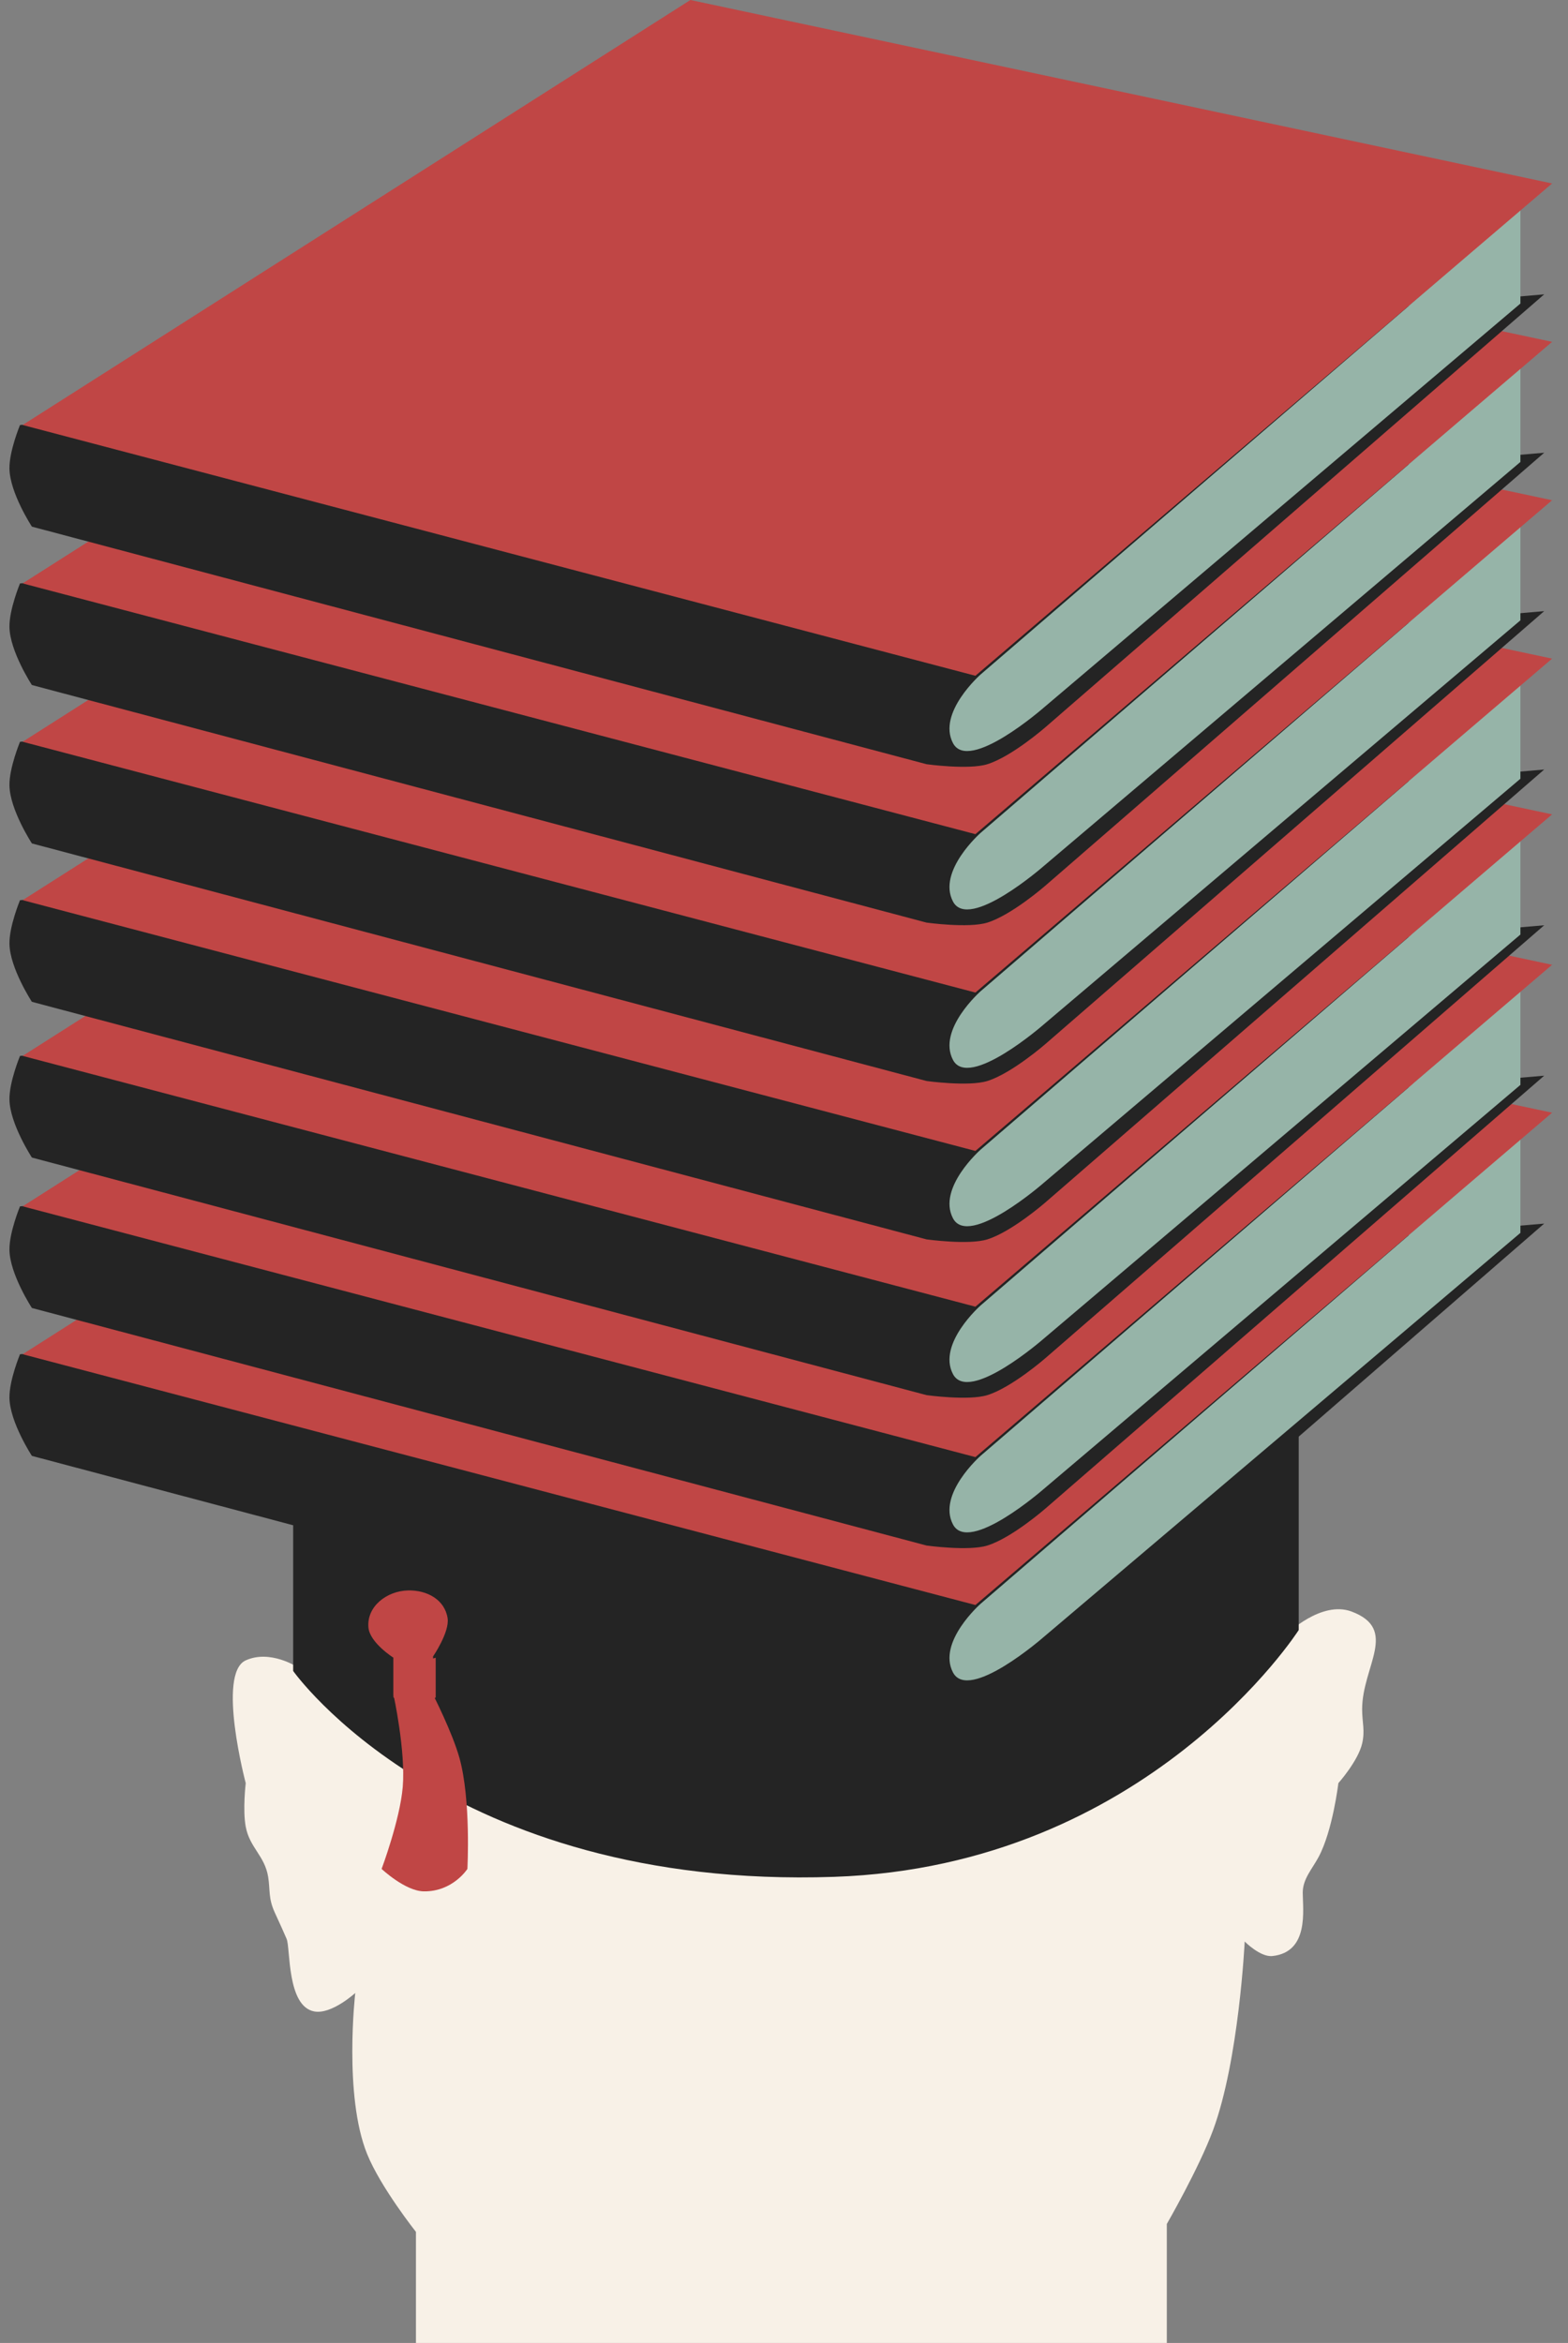
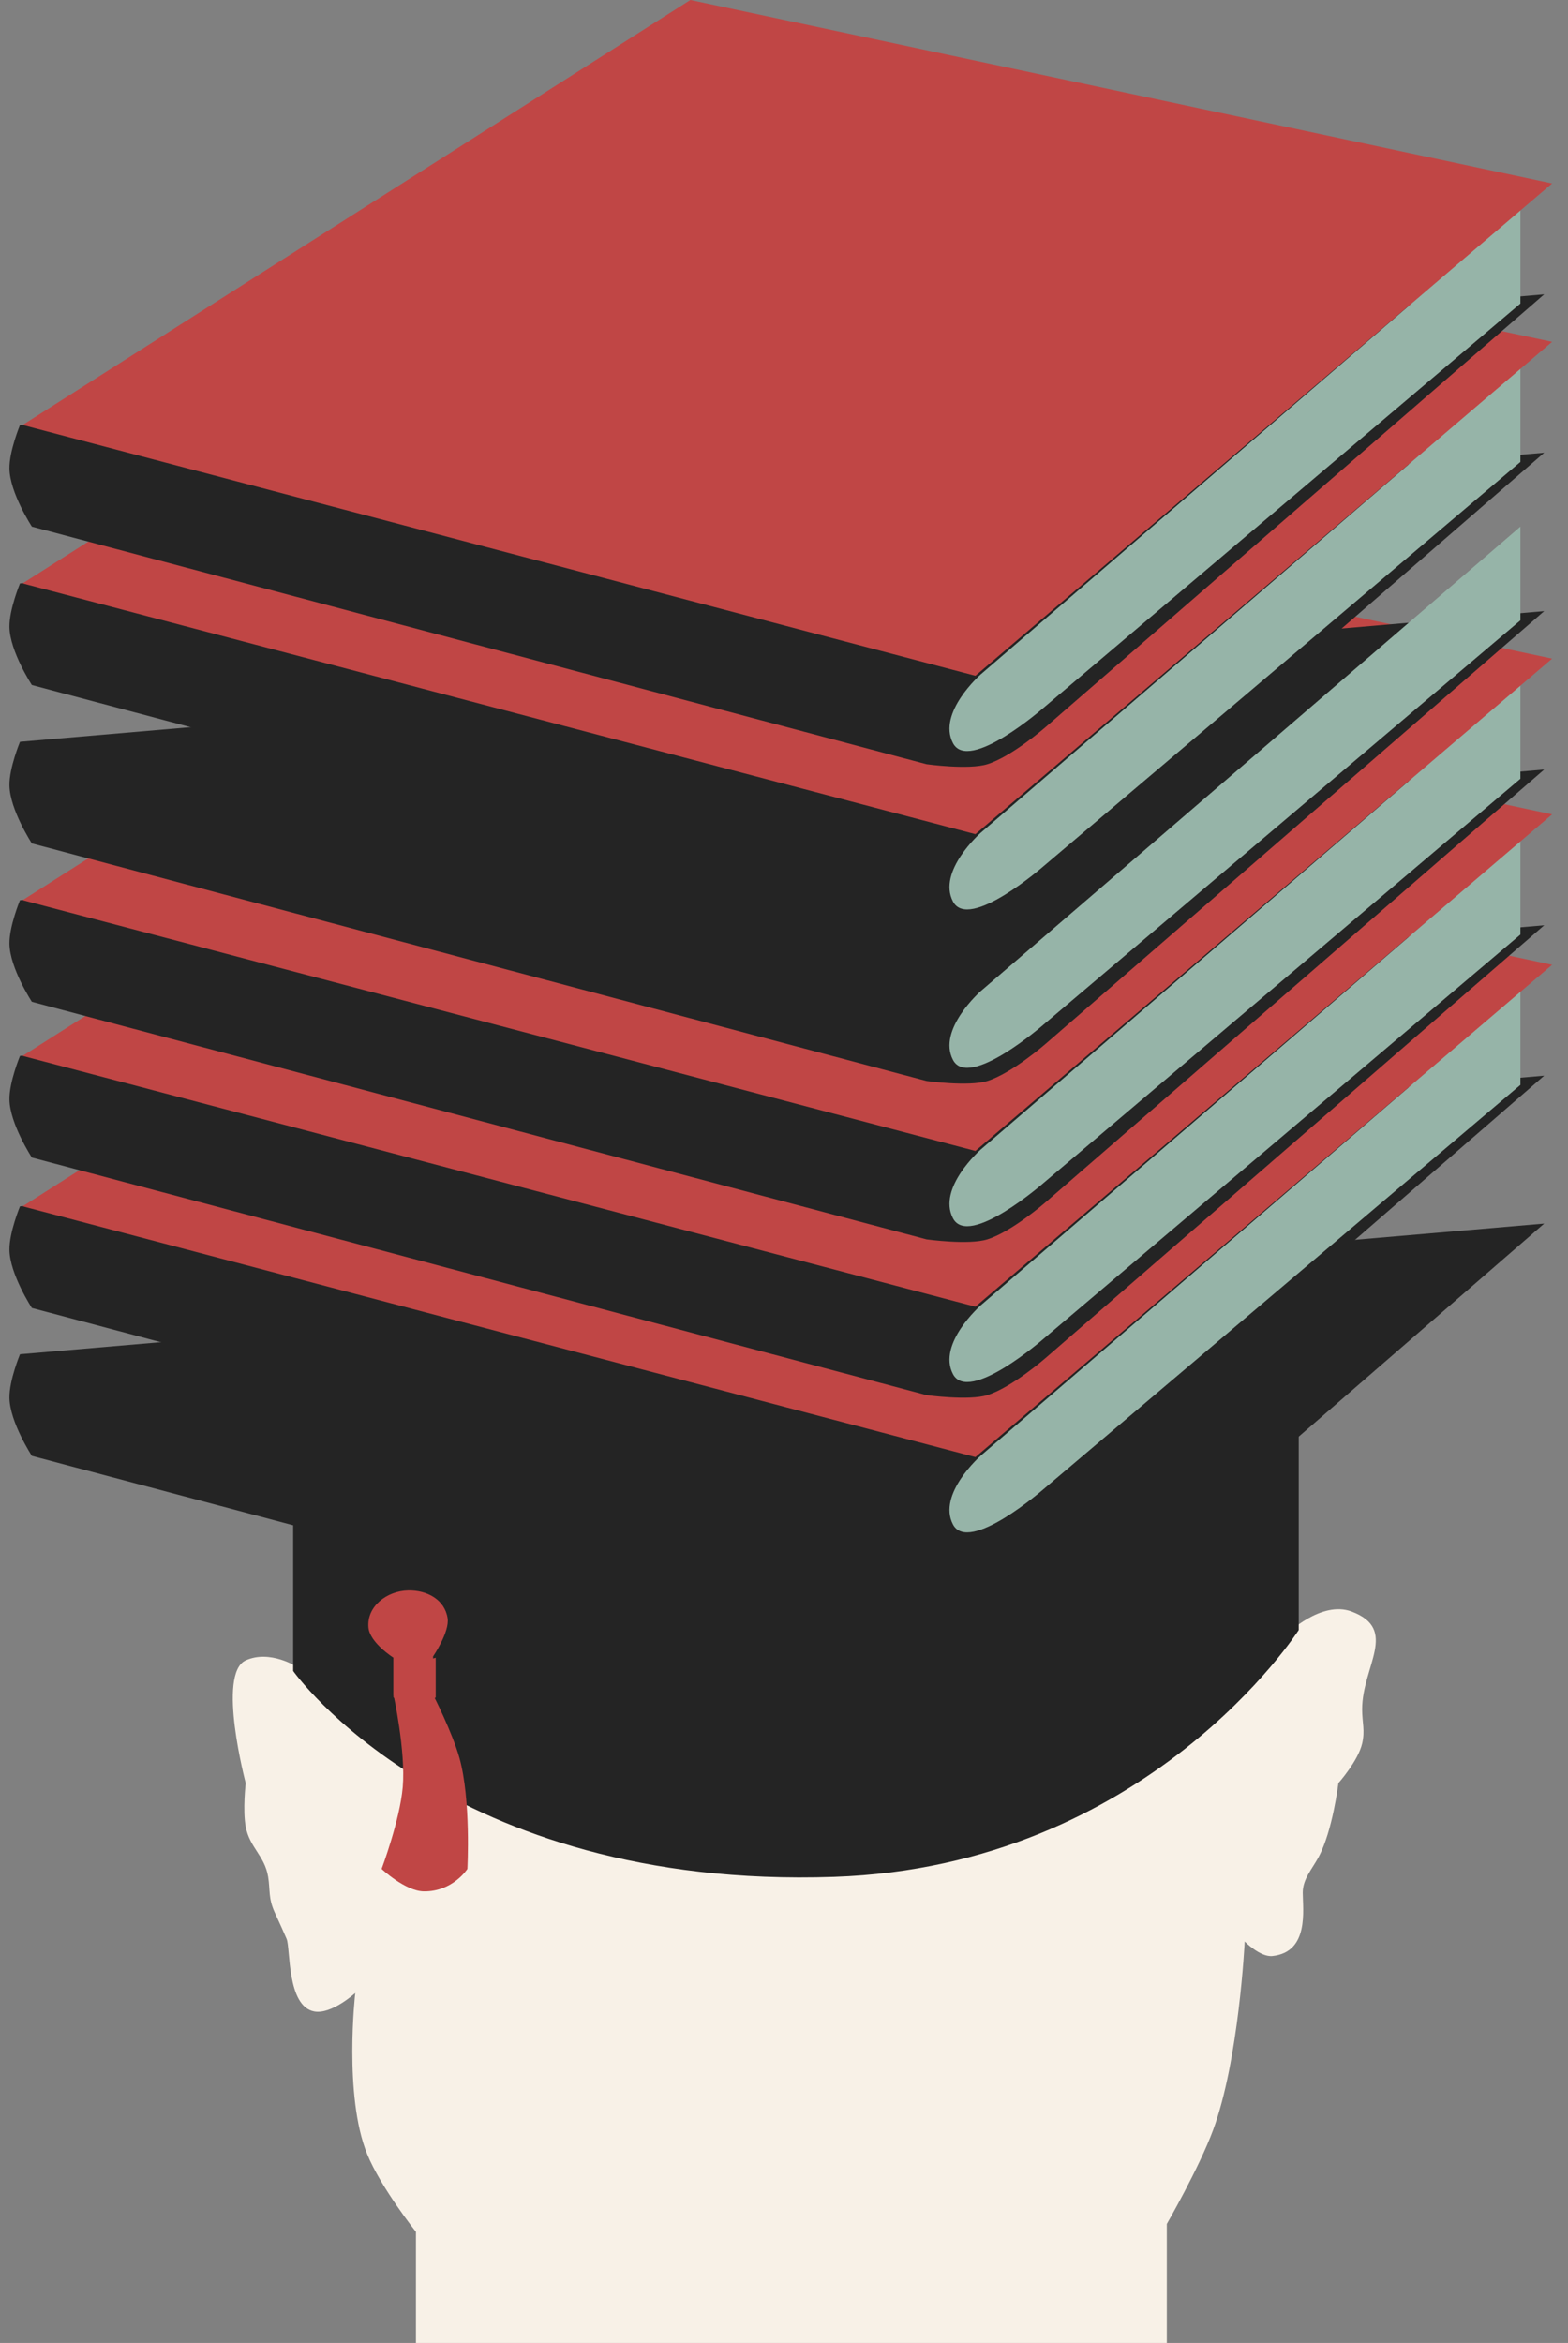
<svg xmlns="http://www.w3.org/2000/svg" width="83" height="124" viewBox="0 0 83 124" fill="none">
  <rect x="0" y="0" width="83" height="124" fill="#808080" stroke="none" />
  <path d="M13.006 87.875C14.297 87.288 15.731 88.224 15.731 88.224L68.121 86.478C68.121 86.478 69.942 84.692 71.543 85.29C74.058 86.23 72.103 88.195 72.103 90.46C72.103 91.169 72.264 91.585 72.103 92.276C71.886 93.205 70.845 94.371 70.845 94.371C70.845 94.371 70.546 96.89 69.797 98.283C69.454 98.923 68.959 99.443 68.959 100.169C68.959 101.077 69.308 103.313 67.353 103.522C66.71 103.591 65.886 102.754 65.886 102.754C65.886 102.754 65.585 109.034 64.209 112.743C63.458 114.767 61.764 117.702 61.764 117.702V124.408H22.018V118.122C22.018 118.122 20.146 115.761 19.433 114C18.18 110.907 18.805 105.478 18.805 105.478C18.805 105.478 17.552 106.623 16.639 106.456C15.175 106.188 15.38 103.103 15.171 102.614C14.963 102.125 14.892 101.985 14.543 101.217C14.193 100.449 14.308 100.031 14.194 99.331C14.012 98.21 13.216 97.793 13.007 96.677C12.841 95.792 13.007 94.371 13.007 94.371C13.007 94.371 11.469 88.574 13.006 87.875Z" fill="#F8F1E7" />
  <path d="M15.518 88.434V79.842L68.746 75.441V86.269C68.746 86.269 60.779 98.764 44.157 99.331C23.69 100.03 15.518 88.434 15.518 88.434Z" fill="#242424" />
  <path d="M0.5 73.978C0.487 73.052 1.059 71.673 1.059 71.673L81.74 64.758L55.335 87.67C55.335 87.67 53.556 89.223 52.262 89.626C51.272 89.933 49.048 89.626 49.048 89.626L1.688 77.052C1.688 77.052 0.519 75.265 0.5 73.978Z" fill="#242424" />
-   <path d="M55.263 86.624C55.263 86.624 51.281 90.117 50.443 88.51C49.605 86.903 51.91 84.877 51.91 84.877L80.481 60.289V65.249L55.263 86.624Z" fill="#96B4A8" />
-   <path d="M51.632 84.945L1.198 71.672L36.544 49.18L82.158 58.889L51.632 84.945Z" fill="#C04645" />
-   <path d="M0.5 66.15C0.487 65.224 1.059 63.845 1.059 63.845L81.74 56.93L55.335 79.842C55.335 79.842 53.556 81.395 52.262 81.797C51.272 82.105 49.048 81.797 49.048 81.797L1.688 69.224C1.688 69.224 0.519 67.437 0.5 66.15Z" fill="#242424" />
+   <path d="M0.5 66.15C0.487 65.224 1.059 63.845 1.059 63.845L81.74 56.93L55.335 79.842C51.272 82.105 49.048 81.797 49.048 81.797L1.688 69.224C1.688 69.224 0.519 67.437 0.5 66.15Z" fill="#242424" />
  <path d="M55.263 78.792C55.263 78.792 51.281 82.284 50.443 80.678C49.605 79.071 51.91 77.045 51.91 77.045L80.481 52.457V57.417L55.263 78.792Z" fill="#96B4A8" />
  <path d="M51.632 77.117L1.198 63.844L36.544 41.352L82.158 51.061L51.632 77.117Z" fill="#C04645" />
  <path d="M0.5 58.189C0.487 57.263 1.059 55.884 1.059 55.884L81.74 48.969L55.335 71.881C55.335 71.881 53.556 73.434 52.262 73.837C51.272 74.144 49.048 73.837 49.048 73.837L1.688 61.263C1.688 61.263 0.519 59.476 0.5 58.189Z" fill="#242424" />
  <path d="M55.263 70.835C55.263 70.835 51.281 74.327 50.443 72.721C49.605 71.114 51.91 69.088 51.91 69.088L80.481 44.5V49.46L55.263 70.835Z" fill="#96B4A8" />
  <path d="M51.632 69.156L1.198 55.883L36.544 33.391L82.158 43.1L51.632 69.156Z" fill="#C04645" />
  <path d="M0.5 49.947C0.487 49.021 1.059 47.642 1.059 47.642L81.74 40.727L55.335 63.639C55.335 63.639 53.556 65.192 52.262 65.594C51.272 65.902 49.048 65.594 49.048 65.594L1.688 53.021C1.688 53.021 0.519 51.234 0.5 49.947Z" fill="#242424" />
  <path d="M55.263 62.589C55.263 62.589 51.281 66.081 50.443 64.475C49.605 62.868 51.91 60.842 51.91 60.842L80.481 36.254V41.214L55.263 62.589Z" fill="#96B4A8" />
  <path d="M51.632 60.913L1.198 47.641L36.544 25.148L82.158 34.858L51.632 60.913Z" fill="#C04645" />
  <path d="M0.5 41.564C0.487 40.638 1.059 39.259 1.059 39.259L81.74 32.344L55.335 55.256C55.335 55.256 53.556 56.809 52.262 57.212C51.272 57.519 49.048 57.212 49.048 57.212L1.688 44.638C1.688 44.638 0.519 42.851 0.5 41.564Z" fill="#242424" />
  <path d="M55.263 54.206C55.263 54.206 51.281 57.699 50.443 56.092C49.605 54.485 51.91 52.459 51.91 52.459L80.481 27.871V32.831L55.263 54.206Z" fill="#96B4A8" />
-   <path d="M51.632 52.531L1.198 39.258L36.544 16.766L82.158 26.475L51.632 52.531Z" fill="#C04645" />
  <path d="M0.5 33.182C0.487 32.255 1.059 30.876 1.059 30.876L81.74 23.961L55.335 46.873C55.335 46.873 53.556 48.426 52.262 48.829C51.272 49.136 49.048 48.829 49.048 48.829L1.688 36.255C1.688 36.255 0.519 34.468 0.5 33.182Z" fill="#242424" />
  <path d="M55.263 45.823C55.263 45.823 51.281 49.316 50.443 47.709C49.605 46.102 51.91 44.077 51.91 44.077L80.481 19.488V24.448L55.263 45.823Z" fill="#96B4A8" />
  <path d="M51.632 44.148L1.198 30.876L36.544 8.383L82.158 18.092L51.632 44.148Z" fill="#C04645" />
  <path d="M0.5 24.799C0.487 23.873 1.059 22.494 1.059 22.494L81.74 15.578L55.335 38.49C55.335 38.49 53.556 40.044 52.262 40.446C51.272 40.754 49.048 40.446 49.048 40.446L1.688 27.872C1.688 27.872 0.519 26.085 0.5 24.799Z" fill="#242424" />
  <path d="M55.263 37.44C55.263 37.44 51.281 40.933 50.443 39.326C49.605 37.72 51.91 35.694 51.91 35.694L80.481 11.105V16.065L55.263 37.44Z" fill="#96B4A8" />
  <path d="M51.632 35.765L1.198 22.493L36.544 0L82.158 9.71L51.632 35.765Z" fill="#C04645" />
  <path d="M19.502 86.129C19.409 85.013 20.478 84.2 21.597 84.173C22.596 84.149 23.54 84.653 23.693 85.64C23.807 86.376 22.924 87.665 22.924 87.665L22.924 89.691C22.924 89.691 23.941 91.678 24.322 93.044C24.938 95.257 24.741 98.912 24.741 98.912C24.741 98.912 23.972 100.119 22.436 100.099C21.447 100.087 20.2 98.912 20.2 98.912C20.2 98.912 21.17 96.321 21.318 94.581C21.48 92.669 20.829 89.691 20.829 89.691V87.735C20.829 87.735 19.569 86.94 19.502 86.129Z" fill="#C04645" />
  <path d="M21.945 87.944C21.501 87.944 20.828 87.734 20.828 87.734V89.83C20.828 89.83 21.457 90.389 21.945 90.389C22.433 90.389 23.063 89.83 23.063 89.83V87.734C23.063 87.734 22.389 87.944 21.945 87.944Z" fill="#C04645" />
  <ellipse cx="40.736" cy="14.669" rx="3.982" ry="1.676" fill="#C04645" />
</svg>